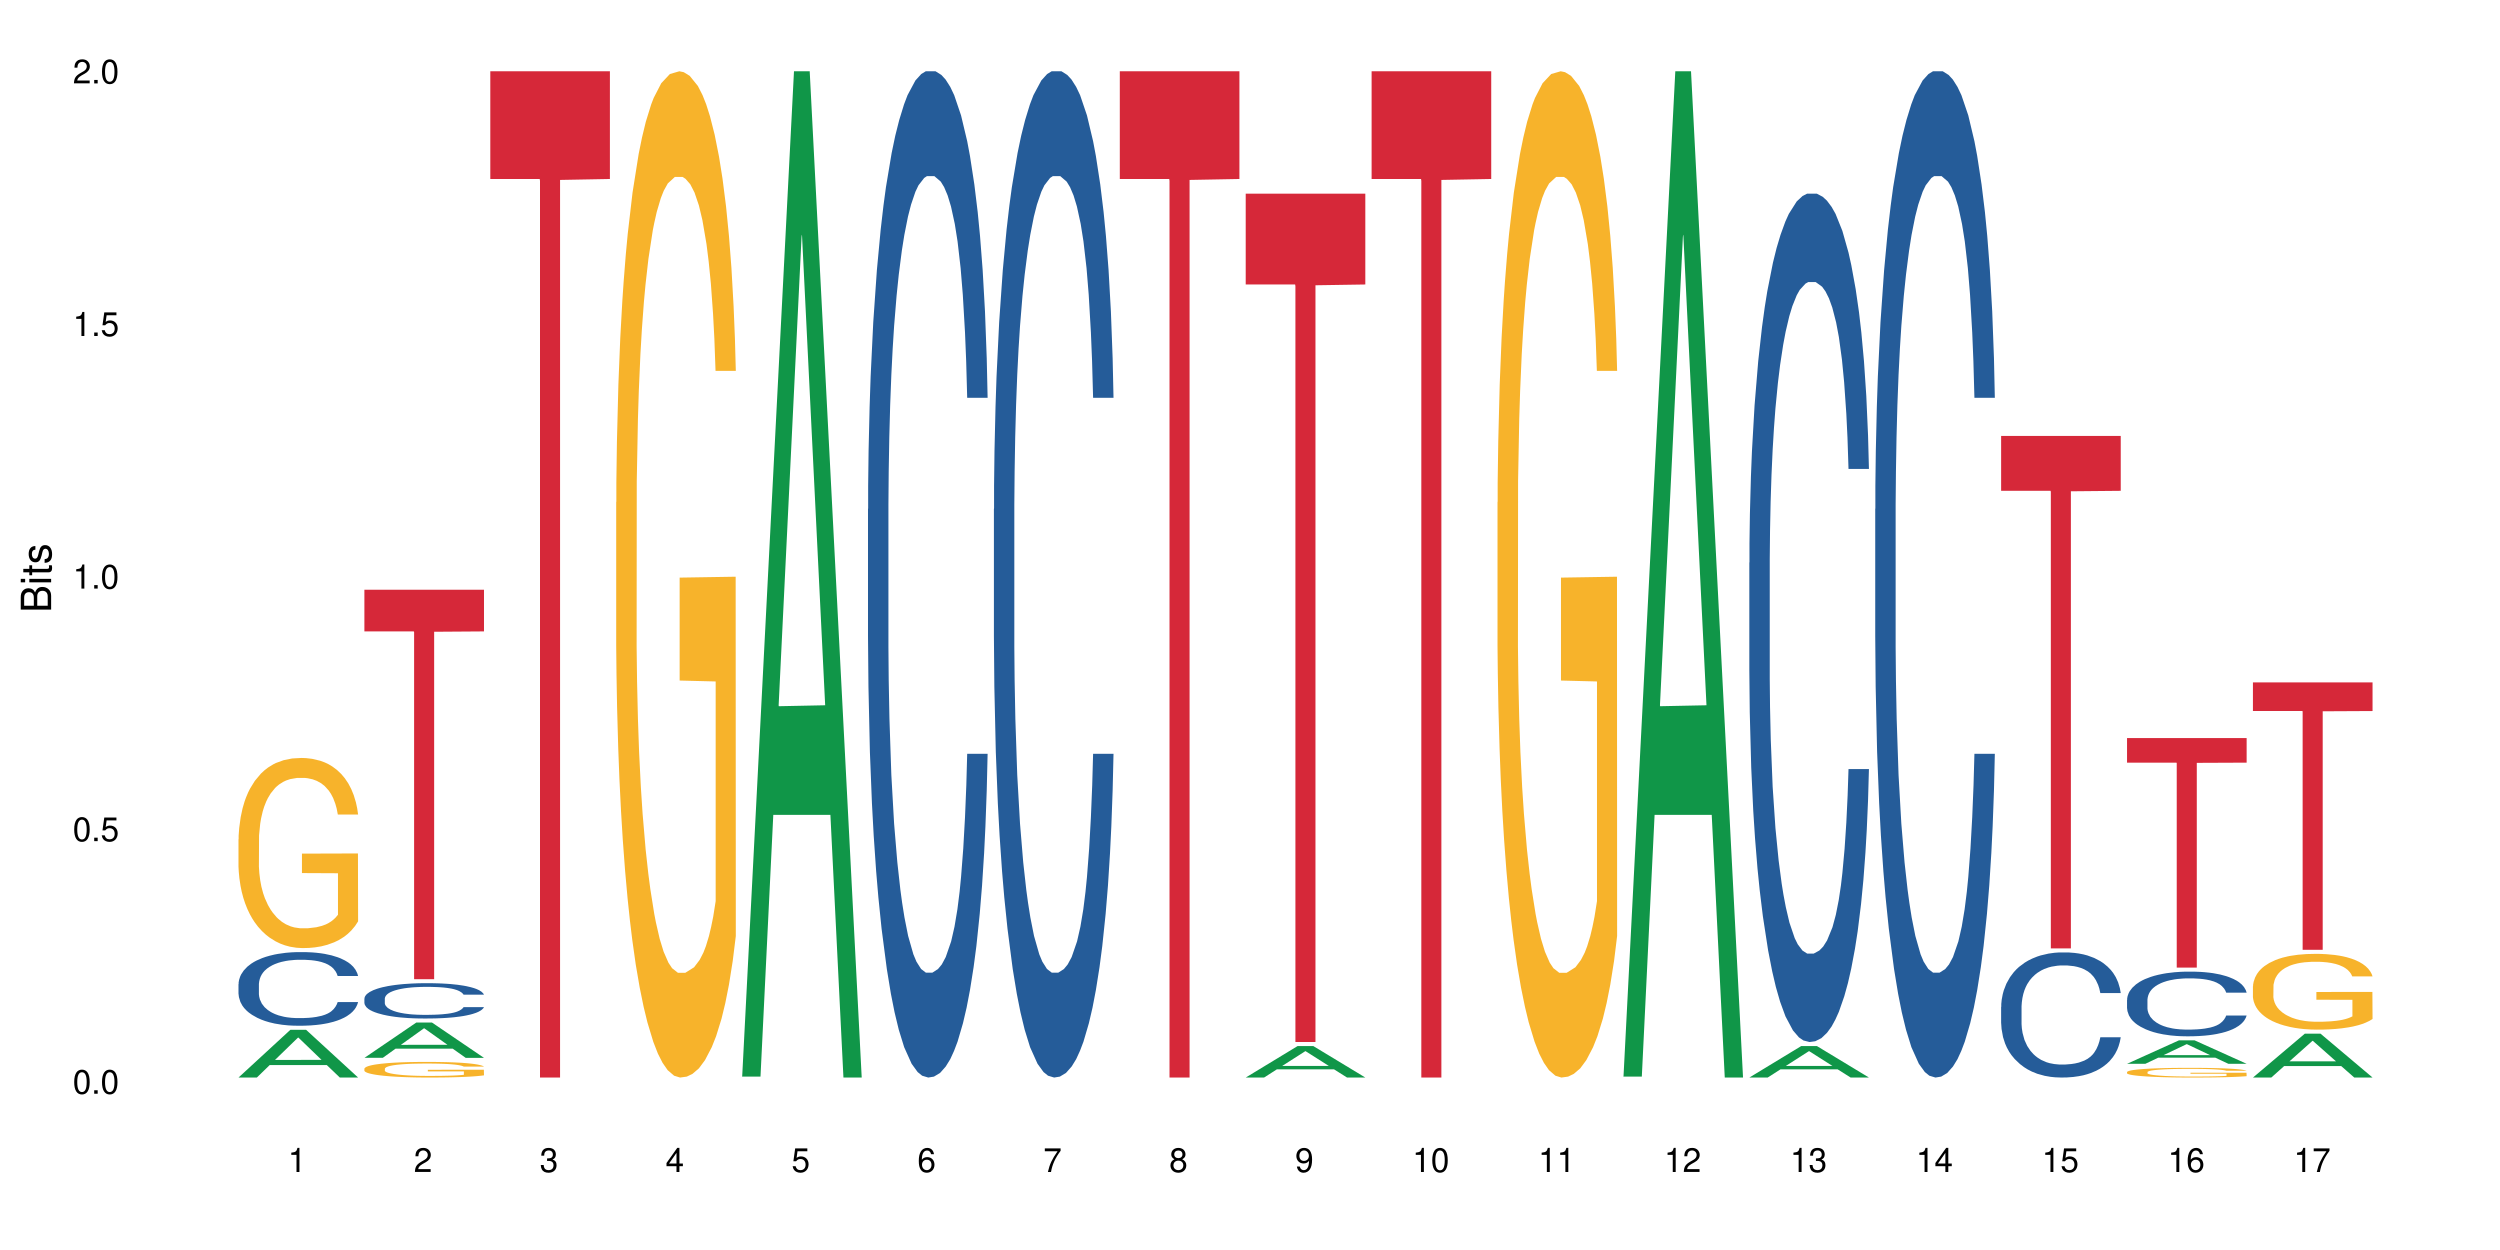
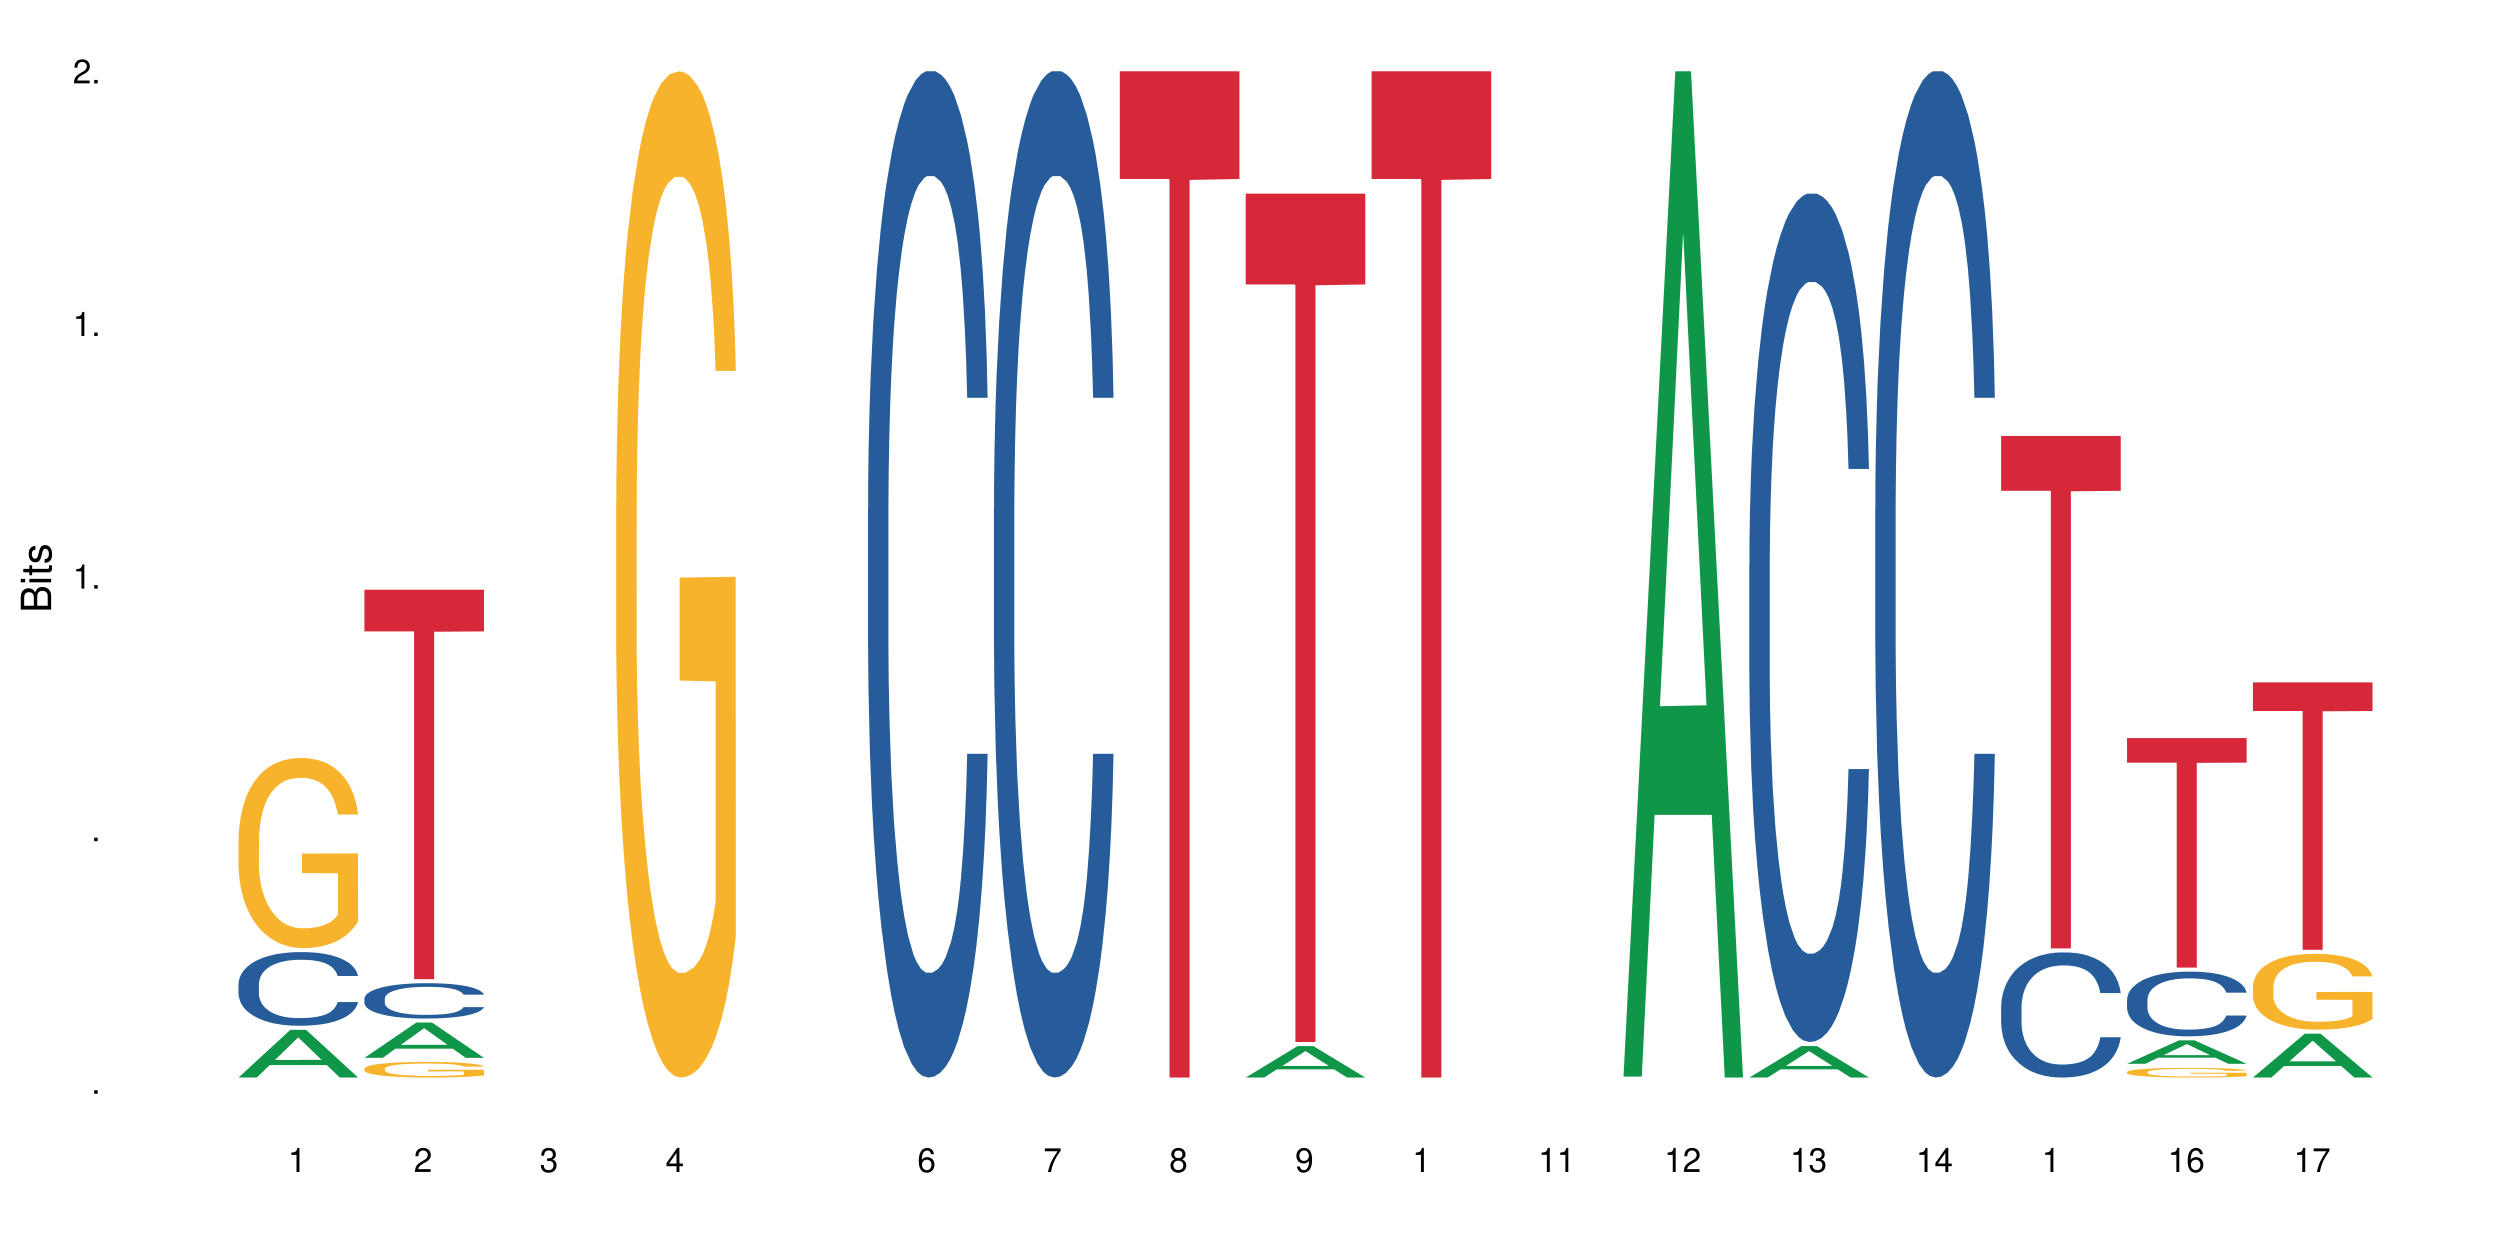
<svg xmlns="http://www.w3.org/2000/svg" xmlns:xlink="http://www.w3.org/1999/xlink" width="720pt" height="360pt" viewBox="0 0 720 360" version="1.1">
  <defs>
    <g>
      <symbol overflow="visible" id="glyph0-0">
        <path style="stroke:none;" d="" />
      </symbol>
      <symbol overflow="visible" id="glyph0-1">
-         <path style="stroke:none;" d="M 2.641 -6.938 C 2 -6.938 1.422 -6.656 1.078 -6.172 C 0.641 -5.562 0.406 -4.641 0.406 -3.359 C 0.406 -1.016 1.188 0.219 2.641 0.219 C 4.078 0.219 4.859 -1.016 4.859 -3.297 C 4.859 -4.641 4.656 -5.547 4.203 -6.172 C 3.844 -6.656 3.281 -6.938 2.641 -6.938 Z M 2.641 -6.188 C 3.547 -6.188 4 -5.25 4 -3.375 C 4 -1.406 3.562 -0.484 2.625 -0.484 C 1.734 -0.484 1.281 -1.438 1.281 -3.344 C 1.281 -5.25 1.734 -6.188 2.641 -6.188 Z M 2.641 -6.188 " />
-       </symbol>
+         </symbol>
      <symbol overflow="visible" id="glyph0-2">
        <path style="stroke:none;" d="M 1.828 -1 L 0.828 -1 L 0.828 0 L 1.828 0 Z M 1.828 -1 " />
      </symbol>
      <symbol overflow="visible" id="glyph0-3">
-         <path style="stroke:none;" d="M 4.562 -6.797 L 1.062 -6.797 L 0.547 -3.094 L 1.328 -3.094 C 1.719 -3.562 2.047 -3.734 2.578 -3.734 C 3.484 -3.734 4.062 -3.109 4.062 -2.094 C 4.062 -1.125 3.484 -0.531 2.578 -0.531 C 1.828 -0.531 1.375 -0.906 1.188 -1.672 L 0.328 -1.672 C 0.453 -1.109 0.547 -0.844 0.75 -0.594 C 1.125 -0.078 1.828 0.219 2.594 0.219 C 3.969 0.219 4.922 -0.781 4.922 -2.219 C 4.922 -3.562 4.031 -4.484 2.719 -4.484 C 2.25 -4.484 1.859 -4.359 1.469 -4.062 L 1.734 -5.969 L 4.562 -5.969 Z M 4.562 -6.797 " />
-       </symbol>
+         </symbol>
      <symbol overflow="visible" id="glyph0-4">
        <path style="stroke:none;" d="M 2.484 -4.938 L 2.484 0 L 3.328 0 L 3.328 -6.938 L 2.766 -6.938 C 2.469 -5.875 2.281 -5.734 0.984 -5.562 L 0.984 -4.938 Z M 2.484 -4.938 " />
      </symbol>
      <symbol overflow="visible" id="glyph0-5">
        <path style="stroke:none;" d="M 4.859 -0.828 L 1.281 -0.828 C 1.359 -1.406 1.672 -1.781 2.5 -2.281 L 3.469 -2.828 C 4.406 -3.344 4.906 -4.062 4.906 -4.906 C 4.906 -5.484 4.672 -6.031 4.266 -6.406 C 3.859 -6.766 3.375 -6.938 2.719 -6.938 C 1.859 -6.938 1.219 -6.625 0.844 -6.031 C 0.609 -5.672 0.5 -5.234 0.484 -4.531 L 1.328 -4.531 C 1.359 -5.016 1.406 -5.281 1.531 -5.516 C 1.75 -5.938 2.188 -6.203 2.703 -6.203 C 3.469 -6.203 4.031 -5.641 4.031 -4.891 C 4.031 -4.344 3.719 -3.859 3.125 -3.516 L 2.234 -3 C 0.812 -2.172 0.406 -1.531 0.328 -0.016 L 4.859 -0.016 Z M 4.859 -0.828 " />
      </symbol>
      <symbol overflow="visible" id="glyph0-6">
        <path style="stroke:none;" d="M 2.125 -3.188 L 2.578 -3.188 C 3.5 -3.188 3.984 -2.766 3.984 -1.922 C 3.984 -1.062 3.469 -0.531 2.594 -0.531 C 1.656 -0.531 1.203 -1 1.156 -2.016 L 0.312 -2.016 C 0.344 -1.453 0.438 -1.094 0.609 -0.781 C 0.953 -0.109 1.625 0.219 2.547 0.219 C 3.953 0.219 4.859 -0.625 4.859 -1.938 C 4.859 -2.828 4.516 -3.297 3.703 -3.594 C 4.344 -3.844 4.656 -4.328 4.656 -5.031 C 4.656 -6.219 3.875 -6.938 2.578 -6.938 C 1.203 -6.938 0.484 -6.172 0.453 -4.703 L 1.297 -4.703 C 1.312 -5.125 1.344 -5.359 1.453 -5.578 C 1.641 -5.969 2.062 -6.203 2.594 -6.203 C 3.344 -6.203 3.797 -5.75 3.797 -5 C 3.797 -4.516 3.609 -4.219 3.25 -4.047 C 3.016 -3.953 2.703 -3.922 2.125 -3.906 Z M 2.125 -3.188 " />
      </symbol>
      <symbol overflow="visible" id="glyph0-7">
        <path style="stroke:none;" d="M 3.141 -1.672 L 3.141 0 L 3.984 0 L 3.984 -1.672 L 4.984 -1.672 L 4.984 -2.438 L 3.984 -2.438 L 3.984 -6.938 L 3.359 -6.938 L 0.266 -2.578 L 0.266 -1.672 Z M 3.141 -2.438 L 1 -2.438 L 3.141 -5.5 Z M 3.141 -2.438 " />
      </symbol>
      <symbol overflow="visible" id="glyph0-8">
        <path style="stroke:none;" d="M 4.781 -5.125 C 4.609 -6.266 3.891 -6.938 2.844 -6.938 C 2.094 -6.938 1.422 -6.578 1.031 -5.953 C 0.594 -5.266 0.406 -4.422 0.406 -3.172 C 0.406 -2 0.578 -1.25 0.984 -0.641 C 1.359 -0.078 1.953 0.219 2.703 0.219 C 3.984 0.219 4.922 -0.75 4.922 -2.094 C 4.922 -3.375 4.062 -4.281 2.844 -4.281 C 2.172 -4.281 1.641 -4.031 1.281 -3.516 C 1.281 -5.234 1.828 -6.188 2.797 -6.188 C 3.391 -6.188 3.797 -5.797 3.938 -5.125 Z M 2.734 -3.531 C 3.547 -3.531 4.062 -2.953 4.062 -2.031 C 4.062 -1.156 3.484 -0.531 2.703 -0.531 C 1.922 -0.531 1.328 -1.188 1.328 -2.078 C 1.328 -2.938 1.906 -3.531 2.734 -3.531 Z M 2.734 -3.531 " />
      </symbol>
      <symbol overflow="visible" id="glyph0-9">
        <path style="stroke:none;" d="M 4.984 -6.797 L 0.438 -6.797 L 0.438 -5.969 L 4.109 -5.969 C 2.5 -3.656 1.828 -2.234 1.328 0 L 2.219 0 C 2.594 -2.172 3.453 -4.047 4.984 -6.094 Z M 4.984 -6.797 " />
      </symbol>
      <symbol overflow="visible" id="glyph0-10">
        <path style="stroke:none;" d="M 3.75 -3.656 C 4.469 -4.094 4.688 -4.438 4.688 -5.078 C 4.688 -6.172 3.844 -6.938 2.641 -6.938 C 1.438 -6.938 0.594 -6.172 0.594 -5.094 C 0.594 -4.438 0.812 -4.094 1.516 -3.656 C 0.734 -3.266 0.359 -2.703 0.359 -1.922 C 0.359 -0.656 1.281 0.219 2.641 0.219 C 3.984 0.219 4.922 -0.656 4.922 -1.922 C 4.922 -2.703 4.531 -3.266 3.75 -3.656 Z M 2.641 -6.188 C 3.359 -6.188 3.812 -5.75 3.812 -5.062 C 3.812 -4.406 3.344 -3.984 2.641 -3.984 C 1.922 -3.984 1.453 -4.406 1.453 -5.078 C 1.453 -5.75 1.922 -6.188 2.641 -6.188 Z M 2.641 -3.266 C 3.484 -3.266 4.062 -2.719 4.062 -1.906 C 4.062 -1.078 3.484 -0.531 2.625 -0.531 C 1.797 -0.531 1.219 -1.094 1.219 -1.906 C 1.219 -2.719 1.781 -3.266 2.641 -3.266 Z M 2.641 -3.266 " />
      </symbol>
      <symbol overflow="visible" id="glyph0-11">
        <path style="stroke:none;" d="M 0.516 -1.578 C 0.672 -0.453 1.406 0.219 2.438 0.219 C 3.188 0.219 3.859 -0.141 4.266 -0.766 C 4.688 -1.453 4.891 -2.297 4.891 -3.547 C 4.891 -4.719 4.703 -5.453 4.312 -6.078 C 3.938 -6.641 3.344 -6.938 2.594 -6.938 C 1.297 -6.938 0.359 -5.969 0.359 -4.625 C 0.359 -3.344 1.234 -2.453 2.453 -2.453 C 3.094 -2.453 3.578 -2.672 4.016 -3.203 C 4 -1.484 3.469 -0.531 2.5 -0.531 C 1.906 -0.531 1.484 -0.906 1.359 -1.578 Z M 2.578 -6.203 C 3.375 -6.203 3.969 -5.531 3.969 -4.641 C 3.969 -3.797 3.391 -3.188 2.547 -3.188 C 1.734 -3.188 1.234 -3.766 1.234 -4.688 C 1.234 -5.562 1.797 -6.203 2.578 -6.203 Z M 2.578 -6.203 " />
      </symbol>
      <symbol overflow="visible" id="glyph1-0">
        <path style="stroke:none;" d="" />
      </symbol>
      <symbol overflow="visible" id="glyph1-1">
        <path style="stroke:none;" d="M 0 -0.953 L 0 -4.891 C 0 -5.719 -0.234 -6.344 -0.734 -6.797 C -1.188 -7.234 -1.812 -7.469 -2.5 -7.469 C -3.547 -7.469 -4.188 -7 -4.625 -5.875 C -4.984 -6.688 -5.625 -7.094 -6.531 -7.094 C -7.172 -7.094 -7.734 -6.859 -8.141 -6.391 C -8.562 -5.922 -8.75 -5.344 -8.75 -4.5 L -8.75 -0.953 Z M -4.984 -2.062 L -7.766 -2.062 L -7.766 -4.219 C -7.766 -4.844 -7.688 -5.203 -7.453 -5.5 C -7.219 -5.812 -6.859 -5.969 -6.375 -5.969 C -5.891 -5.969 -5.531 -5.812 -5.297 -5.5 C -5.062 -5.203 -4.984 -4.844 -4.984 -4.219 Z M -0.984 -2.062 L -4 -2.062 L -4 -4.781 C -4 -5.766 -3.438 -6.359 -2.484 -6.359 C -1.547 -6.359 -0.984 -5.766 -0.984 -4.781 Z M -0.984 -2.062 " />
      </symbol>
      <symbol overflow="visible" id="glyph1-2">
        <path style="stroke:none;" d="M -6.281 -1.797 L -6.281 -0.797 L 0 -0.797 L 0 -1.797 Z M -8.75 -1.797 L -8.75 -0.797 L -7.484 -0.797 L -7.484 -1.797 Z M -8.75 -1.797 " />
      </symbol>
      <symbol overflow="visible" id="glyph1-3">
        <path style="stroke:none;" d="M -6.281 -3.047 L -6.281 -2.016 L -8.016 -2.016 L -8.016 -1.016 L -6.281 -1.016 L -6.281 -0.172 L -5.469 -0.172 L -5.469 -1.016 L -0.719 -1.016 C -0.078 -1.016 0.281 -1.453 0.281 -2.234 C 0.281 -2.5 0.25 -2.719 0.188 -3.047 L -0.641 -3.047 C -0.609 -2.906 -0.594 -2.766 -0.594 -2.562 C -0.594 -2.141 -0.719 -2.016 -1.156 -2.016 L -5.469 -2.016 L -5.469 -3.047 Z M -6.281 -3.047 " />
      </symbol>
      <symbol overflow="visible" id="glyph1-4">
        <path style="stroke:none;" d="M -4.531 -5.25 C -5.766 -5.25 -6.469 -4.422 -6.469 -2.969 C -6.469 -1.516 -5.719 -0.562 -4.547 -0.562 C -3.562 -0.562 -3.094 -1.062 -2.734 -2.562 L -2.516 -3.484 C -2.344 -4.188 -2.094 -4.469 -1.641 -4.469 C -1.047 -4.469 -0.641 -3.875 -0.641 -3 C -0.641 -2.453 -0.797 -2 -1.062 -1.75 C -1.25 -1.594 -1.422 -1.531 -1.875 -1.469 L -1.875 -0.406 C -0.422 -0.453 0.281 -1.266 0.281 -2.922 C 0.281 -4.5 -0.5 -5.516 -1.719 -5.516 C -2.656 -5.516 -3.172 -4.984 -3.469 -3.734 L -3.703 -2.766 C -3.891 -1.953 -4.156 -1.609 -4.594 -1.609 C -5.188 -1.609 -5.547 -2.125 -5.547 -2.938 C -5.547 -3.75 -5.203 -4.172 -4.531 -4.203 Z M -4.531 -5.25 " />
      </symbol>
    </g>
  </defs>
  <g id="surface6">
    <rect x="0" y="0" width="720" height="360" style="fill:rgb(100%,100%,100%);fill-opacity:1;stroke:none;" />
    <path style=" stroke:none;fill-rule:nonzero;fill:rgb(6.275%,58.824%,28.235%);fill-opacity:1;" d="M 68.684 310.32 L 68.723 310.305 L 83.629 296.582 L 88.152 296.582 L 103.133 310.332 L 97.871 310.332 L 94.117 306.742 L 77.664 306.742 L 73.984 310.32 L 68.684 310.32 L 79.246 305.258 L 92.605 305.246 L 85.945 298.828 L 85.871 298.816 L 85.797 298.855 L 79.211 305.246 L 79.246 305.258 Z M 68.684 310.32 " />
    <path style=" stroke:none;fill-rule:nonzero;fill:rgb(14.51%,36.078%,60%);fill-opacity:1;" d="M 68.684 283.441 L 68.727 283.422 L 68.727 282.957 L 68.855 282.219 L 69.148 281.289 L 69.441 280.648 L 70.199 279.504 L 71.246 278.398 L 72.34 277.547 L 73.137 277.043 L 73.852 276.656 L 75.492 275.938 L 76.543 275.57 L 77.676 275.242 L 79.062 274.91 L 80.07 274.719 L 82.34 274.406 L 84.02 274.27 L 85.32 274.215 L 88.137 274.215 L 89.816 274.289 L 91.035 274.387 L 92.379 274.543 L 93.512 274.719 L 95.488 275.145 L 97.25 275.688 L 98.051 275.996 L 99.309 276.598 L 100.277 277.18 L 100.949 277.684 L 101.703 278.398 L 102.375 279.273 L 102.879 280.262 L 103.133 281.094 L 97.25 281.094 L 96.957 280.32 L 96.621 279.719 L 95.992 278.922 L 95.359 278.363 L 94.48 277.801 L 93.68 277.43 L 92.59 277.062 L 91.621 276.828 L 90.613 276.656 L 89.648 276.539 L 87.801 276.422 L 85.656 276.422 L 84.859 276.461 L 83.219 276.617 L 82.34 276.754 L 81.078 277.023 L 80.195 277.277 L 79.145 277.664 L 78.43 277.992 L 77.551 278.496 L 76.918 278.941 L 76.203 279.582 L 75.785 280.066 L 75.406 280.609 L 75.07 281.25 L 74.82 281.93 L 74.652 282.645 L 74.566 283.344 L 74.566 286.348 L 74.652 287.047 L 74.859 287.859 L 75.406 289.043 L 76.203 290.07 L 77.129 290.883 L 78.012 291.465 L 78.516 291.734 L 79.188 292.047 L 80.238 292.434 L 81.75 292.82 L 82.633 292.977 L 83.977 293.133 L 85.363 293.211 L 87.211 293.211 L 88.848 293.133 L 89.941 293.035 L 91.074 292.879 L 92.629 292.551 L 93.598 292.238 L 94.438 291.871 L 95.066 291.504 L 95.488 291.195 L 96.117 290.594 L 96.621 289.934 L 97 289.254 L 97.25 288.598 L 103.133 288.598 L 102.879 289.371 L 102.504 290.129 L 102.125 290.691 L 101.535 291.367 L 100.863 291.969 L 99.898 292.648 L 99.102 293.094 L 98.051 293.578 L 97.082 293.945 L 96.031 294.277 L 94.48 294.664 L 93.469 294.855 L 92.379 295.031 L 91.074 295.188 L 89.438 295.324 L 87.672 295.398 L 86.035 295.418 L 84.27 295.379 L 82.969 295.305 L 81.246 295.129 L 79.105 294.781 L 77.551 294.41 L 76.332 294.043 L 75.281 293.656 L 74.105 293.133 L 72.594 292.277 L 71.668 291.621 L 71.039 291.078 L 70.324 290.32 L 69.82 289.645 L 69.23 288.559 L 68.812 287.18 L 68.684 286.113 Z M 68.684 283.441 " />
    <path style=" stroke:none;fill-rule:nonzero;fill:rgb(96.863%,70.196%,16.863%);fill-opacity:1;" d="M 68.684 241.742 L 68.727 241.691 L 68.727 240.691 L 68.895 238.441 L 69.316 235.344 L 69.863 232.793 L 70.449 230.789 L 70.828 229.742 L 71.457 228.242 L 72.004 227.141 L 73.391 224.891 L 75.156 222.789 L 76.121 221.891 L 77.215 221.039 L 78.766 220.09 L 79.48 219.738 L 81.668 218.938 L 84.145 218.438 L 86.875 218.289 L 88.137 218.34 L 89.859 218.539 L 92.211 219.09 L 93.555 219.59 L 94.605 220.09 L 95.695 220.738 L 97.043 221.738 L 98.301 222.938 L 99.309 224.141 L 100.316 225.641 L 101.156 227.242 L 101.871 228.992 L 102.504 231.09 L 102.879 232.84 L 103.133 234.59 L 97.293 234.59 L 96.957 232.84 L 96.578 231.492 L 95.949 229.84 L 95.32 228.641 L 94.688 227.691 L 93.512 226.391 L 92.504 225.59 L 91.242 224.891 L 90.027 224.441 L 88.641 224.141 L 87.801 224.039 L 85.574 224.039 L 83.555 224.391 L 82.379 224.789 L 81.539 225.191 L 80.363 225.941 L 79.648 226.539 L 79.23 226.941 L 77.969 228.492 L 77.129 229.891 L 76.668 230.84 L 76.078 232.34 L 75.66 233.691 L 75.195 235.691 L 74.945 237.191 L 74.609 240.594 L 74.566 249.594 L 74.691 251.496 L 74.945 253.547 L 75.281 255.348 L 75.785 257.246 L 76.289 258.695 L 77.172 260.648 L 77.926 261.945 L 78.516 262.797 L 79.648 264.148 L 80.113 264.598 L 81.203 265.496 L 82.34 266.199 L 83.723 266.797 L 84.773 267.098 L 86.457 267.348 L 88.598 267.348 L 91.117 267.047 L 92.715 266.648 L 93.805 266.246 L 94.52 265.898 L 95.402 265.348 L 96.031 264.848 L 96.621 264.297 L 97.336 263.449 L 97.336 251.496 L 86.961 251.445 L 86.961 245.844 L 103.09 245.793 L 103.133 265.348 L 102.25 266.699 L 101.156 268 L 100.109 269 L 99.016 269.848 L 97.461 270.801 L 96.199 271.398 L 94.27 272.098 L 92.504 272.551 L 90.656 272.848 L 89.02 273 L 87.086 273.051 L 85.363 272.949 L 83.516 272.648 L 82.043 272.25 L 80.699 271.75 L 79.355 271.098 L 77.676 270.047 L 76.582 269.199 L 75.449 268.148 L 74.316 266.898 L 73.305 265.547 L 72.633 264.496 L 71.961 263.297 L 71.246 261.797 L 70.574 260.098 L 70.07 258.547 L 69.609 256.797 L 69.273 255.145 L 68.938 252.895 L 68.77 251.094 L 68.684 249.543 Z M 68.684 241.742 " />
    <path style=" stroke:none;fill-rule:nonzero;fill:rgb(6.275%,58.824%,28.235%);fill-opacity:1;" d="M 104.945 304.656 L 104.98 304.648 L 119.887 294.496 L 124.414 294.496 L 139.391 304.668 L 134.129 304.668 L 130.375 302.012 L 113.926 302.012 L 110.246 304.656 L 104.945 304.656 L 115.508 300.914 L 128.867 300.902 L 122.207 296.16 L 122.133 296.148 L 122.059 296.18 L 115.473 300.902 L 115.508 300.914 Z M 104.945 304.656 " />
    <path style=" stroke:none;fill-rule:nonzero;fill:rgb(14.51%,36.078%,60%);fill-opacity:1;" d="M 104.945 287.59 L 104.988 287.578 L 104.988 287.355 L 105.113 287.004 L 105.406 286.559 L 105.703 286.25 L 106.457 285.703 L 107.508 285.172 L 108.602 284.766 L 109.398 284.523 L 110.113 284.336 L 111.75 283.992 L 112.801 283.816 L 113.934 283.656 L 115.32 283.5 L 116.328 283.406 L 118.598 283.258 L 120.277 283.191 L 121.582 283.164 L 124.395 283.164 L 126.074 283.203 L 127.293 283.25 L 128.637 283.324 L 129.773 283.406 L 131.746 283.609 L 133.512 283.871 L 134.309 284.02 L 135.57 284.309 L 136.535 284.586 L 137.207 284.828 L 137.965 285.172 L 138.637 285.59 L 139.141 286.066 L 139.391 286.465 L 133.512 286.465 L 133.219 286.094 L 132.883 285.805 L 132.25 285.422 L 131.621 285.152 L 130.738 284.883 L 129.941 284.707 L 128.848 284.531 L 127.883 284.418 L 126.875 284.336 L 125.906 284.281 L 124.059 284.223 L 121.918 284.223 L 121.117 284.242 L 119.48 284.316 L 118.598 284.383 L 117.34 284.512 L 116.457 284.633 L 115.406 284.82 L 114.691 284.977 L 113.809 285.219 L 113.18 285.434 L 112.465 285.738 L 112.043 285.973 L 111.668 286.23 L 111.332 286.539 L 111.078 286.863 L 110.91 287.207 L 110.828 287.543 L 110.828 288.984 L 110.91 289.316 L 111.121 289.707 L 111.668 290.277 L 112.465 290.77 L 113.391 291.16 L 114.27 291.438 L 114.777 291.566 L 115.449 291.715 L 116.496 291.902 L 118.012 292.09 L 118.891 292.164 L 120.238 292.238 L 121.621 292.273 L 123.473 292.273 L 125.109 292.238 L 126.203 292.191 L 127.336 292.117 L 128.891 291.957 L 129.855 291.809 L 130.695 291.633 L 131.328 291.457 L 131.746 291.309 L 132.379 291.02 L 132.883 290.703 L 133.258 290.379 L 133.512 290.062 L 139.391 290.062 L 139.141 290.434 L 138.762 290.797 L 138.383 291.066 L 137.797 291.391 L 137.125 291.68 L 136.156 292.004 L 135.359 292.219 L 134.309 292.449 L 133.344 292.629 L 132.293 292.785 L 130.738 292.973 L 129.73 293.062 L 128.637 293.148 L 127.336 293.223 L 125.699 293.289 L 123.934 293.324 L 122.297 293.332 L 120.531 293.316 L 119.227 293.277 L 117.508 293.195 L 115.363 293.027 L 113.809 292.852 L 112.59 292.672 L 111.539 292.488 L 110.363 292.238 L 108.852 291.828 L 107.93 291.512 L 107.297 291.25 L 106.582 290.891 L 106.078 290.562 L 105.492 290.043 L 105.07 289.383 L 104.945 288.871 Z M 104.945 287.59 " />
    <path style=" stroke:none;fill-rule:nonzero;fill:rgb(96.863%,70.196%,16.863%);fill-opacity:1;" d="M 104.945 307.758 L 104.988 307.754 L 104.988 307.672 L 105.156 307.488 L 105.574 307.23 L 106.121 307.023 L 106.711 306.859 L 107.09 306.773 L 107.719 306.648 L 108.266 306.559 L 109.652 306.371 L 111.414 306.199 L 112.383 306.125 L 113.473 306.055 L 115.027 305.977 L 115.742 305.949 L 117.926 305.883 L 120.406 305.844 L 123.137 305.828 L 124.395 305.836 L 126.117 305.852 L 128.469 305.895 L 129.816 305.938 L 130.863 305.977 L 131.957 306.031 L 133.301 306.113 L 134.562 306.211 L 135.57 306.312 L 136.578 306.434 L 137.418 306.566 L 138.133 306.711 L 138.762 306.883 L 139.141 307.027 L 139.391 307.172 L 133.555 307.172 L 133.219 307.027 L 132.84 306.914 L 132.211 306.781 L 131.578 306.68 L 130.949 306.602 L 129.773 306.496 L 128.766 306.43 L 127.504 306.371 L 126.285 306.336 L 124.898 306.312 L 124.059 306.305 L 121.832 306.305 L 119.816 306.332 L 118.641 306.363 L 117.801 306.398 L 116.625 306.461 L 115.91 306.508 L 115.488 306.543 L 114.23 306.668 L 113.391 306.785 L 112.926 306.863 L 112.34 306.984 L 111.918 307.098 L 111.457 307.262 L 111.203 307.383 L 110.867 307.664 L 110.828 308.402 L 110.953 308.559 L 111.203 308.73 L 111.539 308.875 L 112.043 309.031 L 112.551 309.152 L 113.43 309.312 L 114.188 309.418 L 114.777 309.488 L 115.91 309.602 L 116.371 309.637 L 117.465 309.711 L 118.598 309.77 L 119.984 309.82 L 121.035 309.844 L 122.715 309.863 L 124.859 309.863 L 127.379 309.84 L 128.973 309.805 L 130.066 309.773 L 130.781 309.746 L 131.664 309.699 L 132.293 309.656 L 132.883 309.613 L 133.594 309.543 L 133.594 308.559 L 123.219 308.555 L 123.219 308.094 L 139.352 308.09 L 139.391 309.699 L 138.512 309.809 L 137.418 309.918 L 136.367 310 L 135.277 310.07 L 133.723 310.148 L 132.461 310.195 L 130.527 310.254 L 128.766 310.293 L 126.914 310.316 L 125.277 310.328 L 123.344 310.332 L 121.621 310.324 L 119.773 310.301 L 118.305 310.266 L 116.961 310.227 L 115.617 310.172 L 113.934 310.086 L 112.844 310.016 L 111.707 309.93 L 110.574 309.828 L 109.566 309.715 L 108.895 309.629 L 108.223 309.531 L 107.508 309.406 L 106.836 309.266 L 106.332 309.141 L 105.871 308.996 L 105.535 308.859 L 105.199 308.676 L 105.031 308.527 L 104.945 308.398 Z M 104.945 307.758 " />
    <path style=" stroke:none;fill-rule:nonzero;fill:rgb(83.922%,15.686%,22.353%);fill-opacity:1;" d="M 104.945 169.84 L 139.391 169.84 L 139.391 181.844 L 125.035 181.949 L 125.035 282 L 119.262 282 L 119.262 182.055 L 119.176 181.844 L 104.945 181.844 Z M 104.945 169.84 " />
-     <path style=" stroke:none;fill-rule:nonzero;fill:rgb(83.922%,15.686%,22.353%);fill-opacity:1;" d="M 141.207 20.527 L 175.652 20.527 L 175.652 51.547 L 161.297 51.82 L 161.297 310.332 L 155.52 310.332 L 155.52 52.094 L 155.438 51.547 L 141.207 51.547 Z M 141.207 20.527 " />
    <path style=" stroke:none;fill-rule:nonzero;fill:rgb(96.863%,70.196%,16.863%);fill-opacity:1;" d="M 177.465 144.652 L 177.508 144.387 L 177.508 139.094 L 177.676 127.184 L 178.094 110.777 L 178.641 97.277 L 179.23 86.691 L 179.609 81.133 L 180.238 73.195 L 180.785 67.371 L 182.172 55.461 L 183.934 44.348 L 184.902 39.582 L 185.992 35.082 L 187.547 30.055 L 188.262 28.203 L 190.445 23.965 L 192.926 21.32 L 195.656 20.527 L 196.914 20.789 L 198.637 21.848 L 200.988 24.762 L 202.336 27.406 L 203.383 30.055 L 204.477 33.496 L 205.82 38.789 L 207.082 45.141 L 208.09 51.492 L 209.098 59.43 L 209.938 67.902 L 210.652 77.164 L 211.281 88.281 L 211.66 97.543 L 211.914 106.805 L 206.074 106.805 L 205.738 97.543 L 205.359 90.398 L 204.73 81.664 L 204.098 75.312 L 203.469 70.281 L 202.293 63.402 L 201.285 59.168 L 200.023 55.461 L 198.805 53.078 L 197.418 51.492 L 196.578 50.961 L 194.352 50.961 L 192.336 52.816 L 191.16 54.934 L 190.32 57.051 L 189.145 61.02 L 188.43 64.195 L 188.008 66.312 L 186.75 74.516 L 185.91 81.93 L 185.445 86.957 L 184.859 94.898 L 184.438 102.043 L 183.977 112.629 L 183.727 120.57 L 183.387 138.566 L 183.348 186.207 L 183.473 196.262 L 183.727 207.113 L 184.062 216.641 L 184.566 226.699 L 185.07 234.375 L 185.949 244.695 L 186.707 251.578 L 187.297 256.078 L 188.43 263.223 L 188.891 265.605 L 189.984 270.367 L 191.117 274.074 L 192.504 277.25 L 193.555 278.836 L 195.234 280.16 L 197.379 280.16 L 199.898 278.574 L 201.496 276.457 L 202.586 274.34 L 203.301 272.484 L 204.184 269.574 L 204.812 266.926 L 205.402 264.016 L 206.113 259.516 L 206.113 196.262 L 195.738 195.996 L 195.738 166.355 L 211.871 166.09 L 211.914 269.574 L 211.031 276.719 L 209.938 283.602 L 208.887 288.895 L 207.797 293.395 L 206.242 298.422 L 204.98 301.598 L 203.047 305.305 L 201.285 307.688 L 199.438 309.273 L 197.797 310.066 L 195.863 310.332 L 194.145 309.805 L 192.293 308.215 L 190.824 306.098 L 189.48 303.453 L 188.137 300.012 L 186.457 294.453 L 185.363 289.953 L 184.23 284.395 L 183.094 277.777 L 182.086 270.633 L 181.414 265.074 L 180.742 258.723 L 180.027 250.781 L 179.355 241.785 L 178.852 233.578 L 178.391 224.316 L 178.055 215.582 L 177.719 203.672 L 177.551 194.145 L 177.465 185.941 Z M 177.465 144.652 " />
-     <path style=" stroke:none;fill-rule:nonzero;fill:rgb(6.275%,58.824%,28.235%);fill-opacity:1;" d="M 213.727 310.059 L 213.762 309.789 L 228.668 20.527 L 233.195 20.527 L 248.172 310.332 L 242.91 310.332 L 239.156 234.684 L 222.707 234.684 L 219.023 310.059 L 213.727 310.059 L 224.289 203.391 L 237.648 203.117 L 230.984 67.875 L 230.91 67.602 L 230.84 68.418 L 224.25 203.117 L 224.289 203.391 Z M 213.727 310.059 " />
    <path style=" stroke:none;fill-rule:nonzero;fill:rgb(14.51%,36.078%,60%);fill-opacity:1;" d="M 249.984 146.621 L 250.027 146.355 L 250.027 140 L 250.152 129.934 L 250.449 117.215 L 250.742 108.477 L 251.496 92.844 L 252.547 77.746 L 253.641 66.09 L 254.438 59.203 L 255.152 53.902 L 256.789 44.102 L 257.84 39.07 L 258.977 34.566 L 260.363 30.062 L 261.371 27.414 L 263.637 23.176 L 265.32 21.32 L 266.621 20.527 L 269.434 20.527 L 271.117 21.586 L 272.332 22.91 L 273.68 25.031 L 274.812 27.414 L 276.785 33.242 L 278.551 40.66 L 279.348 44.898 L 280.609 53.109 L 281.574 61.055 L 282.246 67.945 L 283.004 77.746 L 283.676 89.668 L 284.18 103.176 L 284.434 114.566 L 278.551 114.566 L 278.258 103.973 L 277.922 95.758 L 277.289 84.898 L 276.66 77.215 L 275.777 69.535 L 274.98 64.5 L 273.887 59.469 L 272.922 56.289 L 271.914 53.902 L 270.949 52.316 L 269.098 50.727 L 266.957 50.727 L 266.16 51.254 L 264.52 53.375 L 263.637 55.23 L 262.379 58.938 L 261.496 62.383 L 260.445 67.68 L 259.73 72.184 L 258.848 79.07 L 258.219 85.164 L 257.504 93.906 L 257.086 100.527 L 256.707 107.945 L 256.371 116.688 L 256.117 125.957 L 255.949 135.762 L 255.867 145.297 L 255.867 186.355 L 255.949 195.895 L 256.16 207.02 L 256.707 223.18 L 257.504 237.219 L 258.43 248.344 L 259.312 256.293 L 259.816 260 L 260.488 264.238 L 261.539 269.535 L 263.051 274.836 L 263.934 276.953 L 265.277 279.074 L 266.664 280.133 L 268.512 280.133 L 270.148 279.074 L 271.242 277.75 L 272.375 275.629 L 273.93 271.125 L 274.895 266.887 L 275.738 261.855 L 276.367 256.82 L 276.785 252.582 L 277.418 244.371 L 277.922 235.363 L 278.301 226.094 L 278.551 217.086 L 284.434 217.086 L 284.18 227.684 L 283.801 238.012 L 283.426 245.695 L 282.836 254.969 L 282.164 263.18 L 281.199 272.449 L 280.398 278.543 L 279.348 285.168 L 278.383 290.199 L 277.332 294.703 L 275.777 300 L 274.77 302.648 L 273.68 305.035 L 272.375 307.152 L 270.738 309.008 L 268.973 310.066 L 267.336 310.332 L 265.57 309.801 L 264.27 308.742 L 262.547 306.359 L 260.402 301.59 L 258.848 296.559 L 257.633 291.523 L 256.582 286.227 L 255.406 279.074 L 253.891 267.418 L 252.969 258.41 L 252.336 250.992 L 251.625 240.664 L 251.121 231.391 L 250.531 216.555 L 250.113 197.746 L 249.984 183.18 Z M 249.984 146.621 " />
    <path style=" stroke:none;fill-rule:nonzero;fill:rgb(14.51%,36.078%,60%);fill-opacity:1;" d="M 286.246 146.621 L 286.289 146.355 L 286.289 140 L 286.414 129.934 L 286.707 117.215 L 287 108.477 L 287.758 92.844 L 288.809 77.746 L 289.898 66.09 L 290.699 59.203 L 291.414 53.902 L 293.051 44.102 L 294.102 39.07 L 295.234 34.566 L 296.621 30.062 L 297.629 27.414 L 299.898 23.176 L 301.578 21.32 L 302.879 20.527 L 305.695 20.527 L 307.375 21.586 L 308.594 22.91 L 309.938 25.031 L 311.074 27.414 L 313.047 33.242 L 314.812 40.66 L 315.609 44.898 L 316.871 53.109 L 317.836 61.055 L 318.508 67.945 L 319.266 77.746 L 319.938 89.668 L 320.441 103.176 L 320.691 114.566 L 314.812 114.566 L 314.516 103.973 L 314.18 95.758 L 313.551 84.898 L 312.922 77.215 L 312.039 69.535 L 311.242 64.5 L 310.148 59.469 L 309.184 56.289 L 308.172 53.902 L 307.207 52.316 L 305.359 50.727 L 303.215 50.727 L 302.418 51.254 L 300.781 53.375 L 299.898 55.23 L 298.637 58.938 L 297.754 62.383 L 296.707 67.68 L 295.992 72.184 L 295.109 79.07 L 294.48 85.164 L 293.766 93.906 L 293.344 100.527 L 292.965 107.945 L 292.629 116.688 L 292.379 125.957 L 292.211 135.762 L 292.125 145.297 L 292.125 186.355 L 292.211 195.895 L 292.422 207.02 L 292.965 223.18 L 293.766 237.219 L 294.688 248.344 L 295.57 256.293 L 296.074 260 L 296.746 264.238 L 297.797 269.535 L 299.309 274.836 L 300.191 276.953 L 301.535 279.074 L 302.922 280.133 L 304.77 280.133 L 306.41 279.074 L 307.5 277.75 L 308.637 275.629 L 310.191 271.125 L 311.156 266.887 L 311.996 261.855 L 312.625 256.82 L 313.047 252.582 L 313.676 244.371 L 314.18 235.363 L 314.559 226.094 L 314.812 217.086 L 320.691 217.086 L 320.441 227.684 L 320.062 238.012 L 319.684 245.695 L 319.098 254.969 L 318.426 263.18 L 317.457 272.449 L 316.66 278.543 L 315.609 285.168 L 314.645 290.199 L 313.594 294.703 L 312.039 300 L 311.031 302.648 L 309.938 305.035 L 308.637 307.152 L 306.996 309.008 L 305.234 310.066 L 303.594 310.332 L 301.832 309.801 L 300.527 308.742 L 298.805 306.359 L 296.664 301.59 L 295.109 296.559 L 293.891 291.523 L 292.84 286.227 L 291.664 279.074 L 290.152 267.418 L 289.227 258.41 L 288.598 250.992 L 287.883 240.664 L 287.379 231.391 L 286.793 216.555 L 286.371 197.746 L 286.246 183.18 Z M 286.246 146.621 " />
    <path style=" stroke:none;fill-rule:nonzero;fill:rgb(83.922%,15.686%,22.353%);fill-opacity:1;" d="M 322.504 20.527 L 356.953 20.527 L 356.953 51.547 L 342.598 51.82 L 342.598 310.332 L 336.82 310.332 L 336.82 52.094 L 336.734 51.547 L 322.504 51.547 Z M 322.504 20.527 " />
    <path style=" stroke:none;fill-rule:nonzero;fill:rgb(6.275%,58.824%,28.235%);fill-opacity:1;" d="M 358.766 310.324 L 358.801 310.316 L 373.707 301.266 L 378.234 301.266 L 393.211 310.332 L 387.949 310.332 L 384.195 307.965 L 367.746 307.965 L 364.066 310.324 L 358.766 310.324 L 369.328 306.988 L 382.688 306.98 L 376.027 302.75 L 375.953 302.738 L 375.879 302.766 L 369.289 306.98 L 369.328 306.988 Z M 358.766 310.324 " />
    <path style=" stroke:none;fill-rule:nonzero;fill:rgb(83.922%,15.686%,22.353%);fill-opacity:1;" d="M 358.766 55.777 L 393.211 55.777 L 393.211 81.93 L 378.855 82.16 L 378.855 300.105 L 373.078 300.105 L 373.078 82.387 L 372.996 81.93 L 358.766 81.93 Z M 358.766 55.777 " />
    <path style=" stroke:none;fill-rule:nonzero;fill:rgb(83.922%,15.686%,22.353%);fill-opacity:1;" d="M 395.023 20.527 L 429.473 20.527 L 429.473 51.547 L 415.117 51.82 L 415.117 310.332 L 409.34 310.332 L 409.34 52.094 L 409.258 51.547 L 395.023 51.547 Z M 395.023 20.527 " />
-     <path style=" stroke:none;fill-rule:nonzero;fill:rgb(96.863%,70.196%,16.863%);fill-opacity:1;" d="M 431.285 144.652 L 431.328 144.387 L 431.328 139.094 L 431.496 127.184 L 431.914 110.777 L 432.461 97.277 L 433.051 86.691 L 433.426 81.133 L 434.059 73.195 L 434.605 67.371 L 435.988 55.461 L 437.754 44.348 L 438.723 39.582 L 439.812 35.082 L 441.367 30.055 L 442.082 28.203 L 444.266 23.965 L 446.746 21.32 L 449.477 20.527 L 450.734 20.789 L 452.457 21.848 L 454.809 24.762 L 456.152 27.406 L 457.203 30.055 L 458.297 33.496 L 459.641 38.789 L 460.902 45.141 L 461.91 51.492 L 462.918 59.43 L 463.758 67.902 L 464.473 77.164 L 465.102 88.281 L 465.48 97.543 L 465.73 106.805 L 459.895 106.805 L 459.559 97.543 L 459.18 90.398 L 458.547 81.664 L 457.918 75.312 L 457.289 70.281 L 456.113 63.402 L 455.105 59.168 L 453.844 55.461 L 452.625 53.078 L 451.238 51.492 L 450.398 50.961 L 448.172 50.961 L 446.156 52.816 L 444.98 54.934 L 444.141 57.051 L 442.965 61.02 L 442.25 64.195 L 441.828 66.312 L 440.57 74.516 L 439.73 81.93 L 439.266 86.957 L 438.68 94.898 L 438.258 102.043 L 437.797 112.629 L 437.543 120.57 L 437.207 138.566 L 437.168 186.207 L 437.293 196.262 L 437.543 207.113 L 437.879 216.641 L 438.383 226.699 L 438.891 234.375 L 439.77 244.695 L 440.527 251.578 L 441.117 256.078 L 442.25 263.223 L 442.711 265.605 L 443.805 270.367 L 444.938 274.074 L 446.324 277.25 L 447.375 278.836 L 449.055 280.16 L 451.199 280.16 L 453.719 278.574 L 455.312 276.457 L 456.406 274.34 L 457.121 272.484 L 458.004 269.574 L 458.633 266.926 L 459.223 264.016 L 459.934 259.516 L 459.934 196.262 L 449.559 195.996 L 449.559 166.355 L 465.691 166.09 L 465.73 269.574 L 464.852 276.719 L 463.758 283.602 L 462.707 288.895 L 461.617 293.395 L 460.062 298.422 L 458.801 301.598 L 456.867 305.305 L 455.105 307.688 L 453.254 309.273 L 451.617 310.066 L 449.684 310.332 L 447.961 309.805 L 446.113 308.215 L 444.645 306.098 L 443.301 303.453 L 441.957 300.012 L 440.273 294.453 L 439.184 289.953 L 438.047 284.395 L 436.914 277.777 L 435.906 270.633 L 435.234 265.074 L 434.562 258.723 L 433.848 250.781 L 433.176 241.785 L 432.672 233.578 L 432.211 224.316 L 431.875 215.582 L 431.539 203.672 L 431.371 194.145 L 431.285 185.941 Z M 431.285 144.652 " />
    <path style=" stroke:none;fill-rule:nonzero;fill:rgb(6.275%,58.824%,28.235%);fill-opacity:1;" d="M 467.547 310.059 L 467.582 309.789 L 482.488 20.527 L 487.012 20.527 L 501.992 310.332 L 496.73 310.332 L 492.977 234.684 L 476.523 234.684 L 472.844 310.059 L 467.547 310.059 L 478.109 203.391 L 491.465 203.117 L 484.805 67.875 L 484.73 67.602 L 484.66 68.418 L 478.07 203.117 L 478.109 203.391 Z M 467.547 310.059 " />
    <path style=" stroke:none;fill-rule:nonzero;fill:rgb(6.275%,58.824%,28.235%);fill-opacity:1;" d="M 503.805 310.324 L 503.844 310.316 L 518.746 301.266 L 523.273 301.266 L 538.254 310.332 L 532.988 310.332 L 529.234 307.965 L 512.785 307.965 L 509.105 310.324 L 503.805 310.324 L 514.367 306.988 L 527.727 306.98 L 521.066 302.75 L 520.992 302.738 L 520.918 302.766 L 514.332 306.98 L 514.367 306.988 Z M 503.805 310.324 " />
    <path style=" stroke:none;fill-rule:nonzero;fill:rgb(14.51%,36.078%,60%);fill-opacity:1;" d="M 503.805 162.082 L 503.848 161.859 L 503.848 156.5 L 503.973 148.012 L 504.266 137.293 L 504.562 129.922 L 505.316 116.746 L 506.367 104.016 L 507.461 94.191 L 508.258 88.383 L 508.973 83.918 L 510.609 75.652 L 511.66 71.41 L 512.797 67.613 L 514.18 63.816 L 515.191 61.582 L 517.457 58.008 L 519.137 56.445 L 520.441 55.777 L 523.254 55.777 L 524.934 56.668 L 526.152 57.785 L 527.496 59.574 L 528.633 61.582 L 530.605 66.496 L 532.371 72.75 L 533.168 76.324 L 534.43 83.246 L 535.395 89.945 L 536.066 95.754 L 536.824 104.016 L 537.496 114.066 L 538 125.457 L 538.254 135.059 L 532.371 135.059 L 532.078 126.125 L 531.742 119.203 L 531.109 110.047 L 530.48 103.57 L 529.598 97.094 L 528.801 92.848 L 527.707 88.605 L 526.742 85.926 L 525.734 83.918 L 524.766 82.574 L 522.918 81.234 L 520.777 81.234 L 519.977 81.684 L 518.34 83.469 L 517.457 85.031 L 516.199 88.16 L 515.316 91.062 L 514.266 95.531 L 513.551 99.328 L 512.668 105.133 L 512.039 110.27 L 511.324 117.641 L 510.906 123.223 L 510.527 129.477 L 510.191 136.848 L 509.938 144.664 L 509.77 152.926 L 509.688 160.965 L 509.688 195.582 L 509.77 203.625 L 509.98 213.004 L 510.527 226.625 L 511.324 238.465 L 512.25 247.844 L 513.133 254.543 L 513.637 257.672 L 514.309 261.242 L 515.359 265.711 L 516.871 270.176 L 517.754 271.965 L 519.098 273.75 L 520.484 274.645 L 522.332 274.645 L 523.969 273.75 L 525.062 272.633 L 526.195 270.848 L 527.75 267.051 L 528.715 263.477 L 529.555 259.234 L 530.188 254.988 L 530.605 251.418 L 531.238 244.492 L 531.742 236.898 L 532.117 229.082 L 532.371 221.488 L 538.254 221.488 L 538 230.422 L 537.621 239.133 L 537.242 245.609 L 536.656 253.426 L 535.984 260.352 L 535.016 268.168 L 534.219 273.305 L 533.168 278.887 L 532.203 283.129 L 531.152 286.926 L 529.598 291.395 L 528.59 293.625 L 527.496 295.637 L 526.195 297.422 L 524.559 298.988 L 522.793 299.879 L 521.156 300.105 L 519.391 299.656 L 518.09 298.762 L 516.367 296.754 L 514.223 292.734 L 512.668 288.492 L 511.449 284.246 L 510.402 279.781 L 509.223 273.75 L 507.711 263.922 L 506.789 256.332 L 506.156 250.078 L 505.445 241.367 L 504.938 233.551 L 504.352 221.043 L 503.93 205.188 L 503.805 192.902 Z M 503.805 162.082 " />
    <path style=" stroke:none;fill-rule:nonzero;fill:rgb(14.51%,36.078%,60%);fill-opacity:1;" d="M 540.066 146.621 L 540.105 146.355 L 540.105 140 L 540.234 129.934 L 540.527 117.215 L 540.82 108.477 L 541.578 92.844 L 542.629 77.746 L 543.719 66.09 L 544.52 59.203 L 545.23 53.902 L 546.871 44.102 L 547.922 39.07 L 549.055 34.566 L 550.441 30.062 L 551.449 27.414 L 553.719 23.176 L 555.398 21.32 L 556.699 20.527 L 559.516 20.527 L 561.195 21.586 L 562.414 22.91 L 563.758 25.031 L 564.891 27.414 L 566.867 33.242 L 568.633 40.66 L 569.43 44.898 L 570.688 53.109 L 571.656 61.055 L 572.328 67.945 L 573.082 77.746 L 573.758 89.668 L 574.262 103.176 L 574.512 114.566 L 568.633 114.566 L 568.336 103.973 L 568 95.758 L 567.371 84.898 L 566.742 77.215 L 565.859 69.535 L 565.059 64.5 L 563.969 59.469 L 563 56.289 L 561.992 53.902 L 561.027 52.316 L 559.18 50.727 L 557.035 50.727 L 556.238 51.254 L 554.602 53.375 L 553.719 55.23 L 552.457 58.938 L 551.574 62.383 L 550.523 67.68 L 549.812 72.184 L 548.93 79.07 L 548.301 85.164 L 547.586 93.906 L 547.164 100.527 L 546.785 107.945 L 546.449 116.688 L 546.199 125.957 L 546.031 135.762 L 545.945 145.297 L 545.945 186.355 L 546.031 195.895 L 546.242 207.02 L 546.785 223.18 L 547.586 237.219 L 548.508 248.344 L 549.391 256.293 L 549.895 260 L 550.566 264.238 L 551.617 269.535 L 553.129 274.836 L 554.012 276.953 L 555.355 279.074 L 556.742 280.133 L 558.59 280.133 L 560.23 279.074 L 561.32 277.75 L 562.457 275.629 L 564.012 271.125 L 564.977 266.887 L 565.816 261.855 L 566.445 256.82 L 566.867 252.582 L 567.496 244.371 L 568 235.363 L 568.379 226.094 L 568.633 217.086 L 574.512 217.086 L 574.262 227.684 L 573.883 238.012 L 573.504 245.695 L 572.914 254.969 L 572.242 263.18 L 571.277 272.449 L 570.48 278.543 L 569.43 285.168 L 568.465 290.199 L 567.414 294.703 L 565.859 300 L 564.852 302.648 L 563.758 305.035 L 562.457 307.152 L 560.816 309.008 L 559.055 310.066 L 557.414 310.332 L 555.648 309.801 L 554.348 308.742 L 552.625 306.359 L 550.484 301.59 L 548.93 296.559 L 547.711 291.523 L 546.66 286.227 L 545.484 279.074 L 543.973 267.418 L 543.047 258.41 L 542.418 250.992 L 541.703 240.664 L 541.199 231.391 L 540.609 216.555 L 540.191 197.746 L 540.066 183.18 Z M 540.066 146.621 " />
    <path style=" stroke:none;fill-rule:nonzero;fill:rgb(14.51%,36.078%,60%);fill-opacity:1;" d="M 576.324 289.98 L 576.367 289.949 L 576.367 289.16 L 576.492 287.906 L 576.789 286.328 L 577.082 285.242 L 577.836 283.297 L 578.887 281.422 L 579.98 279.973 L 580.777 279.117 L 581.492 278.457 L 583.129 277.238 L 584.18 276.613 L 585.316 276.055 L 586.703 275.492 L 587.711 275.164 L 589.977 274.637 L 591.66 274.406 L 592.961 274.309 L 595.773 274.309 L 597.457 274.441 L 598.672 274.605 L 600.02 274.867 L 601.152 275.164 L 603.125 275.891 L 604.891 276.812 L 605.688 277.336 L 606.949 278.359 L 607.914 279.348 L 608.586 280.203 L 609.344 281.422 L 610.016 282.902 L 610.52 284.582 L 610.773 285.996 L 604.891 285.996 L 604.598 284.68 L 604.262 283.66 L 603.629 282.309 L 603 281.355 L 602.117 280.398 L 601.32 279.773 L 600.227 279.148 L 599.262 278.754 L 598.254 278.457 L 597.289 278.258 L 595.438 278.062 L 593.297 278.062 L 592.5 278.129 L 590.859 278.391 L 589.977 278.621 L 588.719 279.082 L 587.836 279.512 L 586.785 280.168 L 586.07 280.73 L 585.188 281.586 L 584.559 282.344 L 583.844 283.43 L 583.426 284.254 L 583.047 285.176 L 582.711 286.262 L 582.457 287.414 L 582.289 288.633 L 582.207 289.816 L 582.207 294.922 L 582.289 296.105 L 582.5 297.488 L 583.047 299.5 L 583.844 301.242 L 584.77 302.629 L 585.652 303.613 L 586.156 304.074 L 586.828 304.602 L 587.879 305.262 L 589.391 305.922 L 590.273 306.184 L 591.617 306.445 L 593.004 306.578 L 594.852 306.578 L 596.488 306.445 L 597.582 306.281 L 598.715 306.02 L 600.27 305.457 L 601.234 304.934 L 602.078 304.305 L 602.707 303.68 L 603.125 303.152 L 603.758 302.133 L 604.262 301.012 L 604.641 299.859 L 604.891 298.742 L 610.773 298.742 L 610.52 300.059 L 610.141 301.344 L 609.766 302.297 L 609.176 303.449 L 608.504 304.473 L 607.539 305.625 L 606.738 306.383 L 605.688 307.203 L 604.723 307.828 L 603.672 308.391 L 602.117 309.047 L 601.109 309.379 L 600.02 309.676 L 598.715 309.938 L 597.078 310.168 L 595.312 310.301 L 593.676 310.332 L 591.91 310.266 L 590.609 310.137 L 588.887 309.84 L 586.742 309.246 L 585.188 308.621 L 583.973 307.996 L 582.922 307.336 L 581.746 306.445 L 580.23 304.996 L 579.309 303.879 L 578.676 302.957 L 577.965 301.672 L 577.461 300.52 L 576.871 298.676 L 576.453 296.336 L 576.324 294.527 Z M 576.324 289.98 " />
    <path style=" stroke:none;fill-rule:nonzero;fill:rgb(83.922%,15.686%,22.353%);fill-opacity:1;" d="M 576.324 125.555 L 610.773 125.555 L 610.773 141.355 L 596.414 141.492 L 596.414 273.145 L 590.641 273.145 L 590.641 141.633 L 590.555 141.355 L 576.324 141.355 Z M 576.324 125.555 " />
    <path style=" stroke:none;fill-rule:nonzero;fill:rgb(6.275%,58.824%,28.235%);fill-opacity:1;" d="M 612.586 306.367 L 612.621 306.363 L 627.527 299.625 L 632.055 299.625 L 647.031 306.375 L 641.77 306.375 L 638.016 304.613 L 621.566 304.613 L 617.883 306.367 L 612.586 306.367 L 623.148 303.883 L 636.508 303.879 L 629.844 300.727 L 629.773 300.723 L 629.699 300.742 L 623.109 303.879 L 623.148 303.883 Z M 612.586 306.367 " />
    <path style=" stroke:none;fill-rule:nonzero;fill:rgb(14.51%,36.078%,60%);fill-opacity:1;" d="M 612.586 287.941 L 612.629 287.926 L 612.629 287.516 L 612.754 286.867 L 613.047 286.051 L 613.34 285.488 L 614.098 284.484 L 615.148 283.516 L 616.238 282.766 L 617.039 282.324 L 617.754 281.984 L 619.391 281.355 L 620.441 281.031 L 621.574 280.742 L 622.961 280.453 L 623.969 280.281 L 626.238 280.008 L 627.918 279.891 L 629.219 279.84 L 632.035 279.84 L 633.715 279.906 L 634.934 279.992 L 636.277 280.129 L 637.414 280.281 L 639.387 280.656 L 641.152 281.133 L 641.949 281.406 L 643.211 281.934 L 644.176 282.441 L 644.848 282.887 L 645.605 283.516 L 646.277 284.281 L 646.781 285.148 L 647.031 285.883 L 641.152 285.883 L 640.855 285.199 L 640.52 284.672 L 639.891 283.977 L 639.262 283.48 L 638.379 282.988 L 637.582 282.664 L 636.488 282.34 L 635.523 282.137 L 634.512 281.984 L 633.547 281.883 L 631.699 281.777 L 629.555 281.777 L 628.758 281.812 L 627.121 281.949 L 626.238 282.07 L 624.977 282.309 L 624.094 282.527 L 623.047 282.867 L 622.332 283.156 L 621.449 283.602 L 620.82 283.992 L 620.105 284.555 L 619.684 284.98 L 619.305 285.457 L 618.969 286.02 L 618.719 286.613 L 618.551 287.242 L 618.465 287.855 L 618.465 290.496 L 618.551 291.105 L 618.762 291.82 L 619.305 292.859 L 620.105 293.762 L 621.027 294.477 L 621.91 294.988 L 622.414 295.227 L 623.086 295.5 L 624.137 295.84 L 625.648 296.18 L 626.531 296.316 L 627.875 296.453 L 629.262 296.52 L 631.109 296.52 L 632.75 296.453 L 633.84 296.367 L 634.977 296.23 L 636.531 295.941 L 637.496 295.668 L 638.336 295.348 L 638.965 295.023 L 639.387 294.75 L 640.016 294.223 L 640.52 293.645 L 640.898 293.047 L 641.152 292.469 L 647.031 292.469 L 646.781 293.148 L 646.402 293.812 L 646.023 294.309 L 645.438 294.902 L 644.762 295.43 L 643.797 296.027 L 643 296.418 L 641.949 296.844 L 640.984 297.168 L 639.934 297.457 L 638.379 297.797 L 637.371 297.969 L 636.277 298.121 L 634.977 298.258 L 633.336 298.375 L 631.574 298.445 L 629.934 298.461 L 628.172 298.426 L 626.867 298.359 L 625.145 298.207 L 623.004 297.898 L 621.449 297.574 L 620.23 297.254 L 619.18 296.91 L 618.004 296.453 L 616.492 295.703 L 615.566 295.125 L 614.938 294.648 L 614.223 293.984 L 613.719 293.387 L 613.133 292.434 L 612.711 291.227 L 612.586 290.289 Z M 612.586 287.941 " />
    <path style=" stroke:none;fill-rule:nonzero;fill:rgb(96.863%,70.196%,16.863%);fill-opacity:1;" d="M 612.586 308.734 L 612.629 308.734 L 612.629 308.684 L 612.797 308.566 L 613.215 308.41 L 613.762 308.277 L 614.348 308.176 L 614.727 308.125 L 615.359 308.047 L 615.902 307.992 L 617.289 307.875 L 619.055 307.77 L 620.02 307.723 L 621.113 307.68 L 622.668 307.633 L 623.383 307.613 L 625.566 307.57 L 628.043 307.547 L 630.773 307.539 L 632.035 307.543 L 633.758 307.551 L 636.109 307.578 L 637.453 307.605 L 638.504 307.633 L 639.598 307.664 L 640.941 307.715 L 642.199 307.777 L 643.211 307.836 L 644.219 307.914 L 645.059 307.996 L 645.773 308.086 L 646.402 308.191 L 646.781 308.281 L 647.031 308.371 L 641.191 308.371 L 640.855 308.281 L 640.48 308.211 L 639.848 308.129 L 639.219 308.066 L 638.59 308.02 L 637.414 307.953 L 636.402 307.91 L 635.145 307.875 L 633.926 307.852 L 632.539 307.836 L 631.699 307.832 L 629.473 307.832 L 627.457 307.852 L 626.281 307.871 L 625.441 307.891 L 624.262 307.93 L 623.551 307.961 L 623.129 307.98 L 621.867 308.059 L 621.027 308.133 L 620.566 308.18 L 619.98 308.258 L 619.559 308.324 L 619.098 308.426 L 618.844 308.504 L 618.508 308.676 L 618.465 309.137 L 618.594 309.234 L 618.844 309.336 L 619.18 309.43 L 619.684 309.527 L 620.188 309.602 L 621.07 309.699 L 621.828 309.766 L 622.414 309.809 L 623.551 309.879 L 624.012 309.902 L 625.105 309.945 L 626.238 309.984 L 627.625 310.012 L 628.676 310.027 L 630.355 310.043 L 632.496 310.043 L 635.02 310.027 L 636.613 310.008 L 637.707 309.984 L 638.422 309.969 L 639.301 309.941 L 639.934 309.914 L 640.52 309.887 L 641.234 309.844 L 641.234 309.234 L 630.859 309.23 L 630.859 308.945 L 646.988 308.941 L 647.031 309.941 L 646.148 310.008 L 645.059 310.074 L 644.008 310.125 L 642.914 310.168 L 641.359 310.219 L 640.102 310.25 L 638.168 310.285 L 636.402 310.309 L 634.555 310.32 L 632.918 310.328 L 630.984 310.332 L 629.262 310.328 L 627.414 310.312 L 625.945 310.293 L 624.598 310.266 L 623.254 310.234 L 621.574 310.18 L 620.484 310.137 L 619.348 310.082 L 618.215 310.02 L 617.207 309.949 L 616.535 309.895 L 615.863 309.836 L 615.148 309.758 L 614.477 309.672 L 613.973 309.594 L 613.508 309.504 L 613.172 309.418 L 612.836 309.305 L 612.668 309.211 L 612.586 309.133 Z M 612.586 308.734 " />
    <path style=" stroke:none;fill-rule:nonzero;fill:rgb(83.922%,15.686%,22.353%);fill-opacity:1;" d="M 612.586 212.566 L 647.031 212.566 L 647.031 219.641 L 632.676 219.703 L 632.676 278.676 L 626.898 278.676 L 626.898 219.766 L 626.816 219.641 L 612.586 219.641 Z M 612.586 212.566 " />
    <path style=" stroke:none;fill-rule:nonzero;fill:rgb(6.275%,58.824%,28.235%);fill-opacity:1;" d="M 648.844 310.32 L 648.883 310.309 L 663.785 297.699 L 668.312 297.699 L 683.293 310.332 L 678.031 310.332 L 674.277 307.035 L 657.824 307.035 L 654.145 310.32 L 648.844 310.32 L 659.406 305.672 L 672.766 305.66 L 666.105 299.766 L 666.031 299.754 L 665.957 299.789 L 659.371 305.66 L 659.406 305.672 Z M 648.844 310.32 " />
    <path style=" stroke:none;fill-rule:nonzero;fill:rgb(96.863%,70.196%,16.863%);fill-opacity:1;" d="M 648.844 284.059 L 648.887 284.039 L 648.887 283.641 L 649.055 282.742 L 649.477 281.508 L 650.02 280.488 L 650.609 279.691 L 650.988 279.273 L 651.617 278.676 L 652.164 278.238 L 653.551 277.34 L 655.312 276.504 L 656.281 276.145 L 657.371 275.805 L 658.926 275.426 L 659.641 275.285 L 661.824 274.969 L 664.305 274.77 L 667.035 274.707 L 668.297 274.727 L 670.016 274.809 L 672.371 275.027 L 673.715 275.227 L 674.766 275.426 L 675.855 275.684 L 677.199 276.082 L 678.461 276.562 L 679.469 277.039 L 680.477 277.641 L 681.316 278.277 L 682.031 278.973 L 682.66 279.812 L 683.039 280.508 L 683.293 281.207 L 677.453 281.207 L 677.117 280.508 L 676.738 279.973 L 676.109 279.312 L 675.477 278.836 L 674.848 278.457 L 673.672 277.938 L 672.664 277.617 L 671.402 277.34 L 670.184 277.16 L 668.801 277.039 L 667.957 277 L 665.734 277 L 663.715 277.141 L 662.539 277.301 L 661.699 277.461 L 660.523 277.758 L 659.809 277.996 L 659.391 278.156 L 658.129 278.773 L 657.289 279.332 L 656.828 279.711 L 656.238 280.309 L 655.82 280.848 L 655.355 281.645 L 655.105 282.242 L 654.77 283.598 L 654.727 287.188 L 654.852 287.945 L 655.105 288.762 L 655.441 289.48 L 655.945 290.238 L 656.449 290.816 L 657.332 291.594 L 658.086 292.113 L 658.676 292.449 L 659.809 292.988 L 660.27 293.168 L 661.363 293.527 L 662.496 293.805 L 663.883 294.047 L 664.934 294.164 L 666.613 294.266 L 668.758 294.266 L 671.277 294.145 L 672.875 293.984 L 673.965 293.824 L 674.68 293.688 L 675.562 293.469 L 676.191 293.27 L 676.781 293.047 L 677.496 292.711 L 677.496 287.945 L 667.117 287.926 L 667.117 285.691 L 683.25 285.672 L 683.293 293.469 L 682.41 294.004 L 681.316 294.523 L 680.266 294.922 L 679.176 295.262 L 677.621 295.641 L 676.359 295.879 L 674.43 296.16 L 672.664 296.336 L 670.816 296.457 L 669.176 296.516 L 667.246 296.535 L 665.523 296.496 L 663.676 296.379 L 662.203 296.219 L 660.859 296.02 L 659.516 295.758 L 657.836 295.34 L 656.742 295.004 L 655.609 294.582 L 654.473 294.086 L 653.465 293.547 L 652.793 293.129 L 652.121 292.648 L 651.406 292.051 L 650.734 291.375 L 650.23 290.758 L 649.77 290.059 L 649.434 289.398 L 649.098 288.504 L 648.93 287.785 L 648.844 287.168 Z M 648.844 284.059 " />
    <path style=" stroke:none;fill-rule:nonzero;fill:rgb(83.922%,15.686%,22.353%);fill-opacity:1;" d="M 648.844 196.535 L 683.293 196.535 L 683.293 204.777 L 668.938 204.852 L 668.938 273.543 L 663.16 273.543 L 663.16 204.922 L 663.074 204.777 L 648.844 204.777 Z M 648.844 196.535 " />
    <g style="fill:rgb(0%,0%,0%);fill-opacity:1;">
      <use xlink:href="#glyph0-1" x="20.965" y="314.993" />
      <use xlink:href="#glyph0-2" x="26.302" y="314.993" />
      <use xlink:href="#glyph0-1" x="28.97" y="314.993" />
    </g>
    <g style="fill:rgb(0%,0%,0%);fill-opacity:1;">
      <use xlink:href="#glyph0-1" x="20.965" y="242.251" />
      <use xlink:href="#glyph0-2" x="26.302" y="242.251" />
      <use xlink:href="#glyph0-3" x="28.97" y="242.251" />
    </g>
    <g style="fill:rgb(0%,0%,0%);fill-opacity:1;">
      <use xlink:href="#glyph0-4" x="20.965" y="169.509" />
      <use xlink:href="#glyph0-2" x="26.302" y="169.509" />
      <use xlink:href="#glyph0-1" x="28.97" y="169.509" />
    </g>
    <g style="fill:rgb(0%,0%,0%);fill-opacity:1;">
      <use xlink:href="#glyph0-4" x="20.965" y="96.767" />
      <use xlink:href="#glyph0-2" x="26.302" y="96.767" />
      <use xlink:href="#glyph0-3" x="28.97" y="96.767" />
    </g>
    <g style="fill:rgb(0%,0%,0%);fill-opacity:1;">
      <use xlink:href="#glyph0-5" x="20.965" y="24.024" />
      <use xlink:href="#glyph0-2" x="26.302" y="24.024" />
      <use xlink:href="#glyph0-1" x="28.97" y="24.024" />
    </g>
    <g style="fill:rgb(0%,0%,0%);fill-opacity:1;">
      <use xlink:href="#glyph0-4" x="82.91" y="337.532" />
    </g>
    <g style="fill:rgb(0%,0%,0%);fill-opacity:1;">
      <use xlink:href="#glyph0-5" x="119.168" y="337.532" />
    </g>
    <g style="fill:rgb(0%,0%,0%);fill-opacity:1;">
      <use xlink:href="#glyph0-6" x="155.43" y="337.532" />
    </g>
    <g style="fill:rgb(0%,0%,0%);fill-opacity:1;">
      <use xlink:href="#glyph0-7" x="191.688" y="337.532" />
    </g>
    <g style="fill:rgb(0%,0%,0%);fill-opacity:1;">
      <use xlink:href="#glyph0-3" x="227.949" y="337.532" />
    </g>
    <g style="fill:rgb(0%,0%,0%);fill-opacity:1;">
      <use xlink:href="#glyph0-8" x="264.207" y="337.532" />
    </g>
    <g style="fill:rgb(0%,0%,0%);fill-opacity:1;">
      <use xlink:href="#glyph0-9" x="300.469" y="337.532" />
    </g>
    <g style="fill:rgb(0%,0%,0%);fill-opacity:1;">
      <use xlink:href="#glyph0-10" x="336.73" y="337.532" />
    </g>
    <g style="fill:rgb(0%,0%,0%);fill-opacity:1;">
      <use xlink:href="#glyph0-11" x="372.988" y="337.532" />
    </g>
    <g style="fill:rgb(0%,0%,0%);fill-opacity:1;">
      <use xlink:href="#glyph0-4" x="406.75" y="337.532" />
      <use xlink:href="#glyph0-1" x="412.087" y="337.532" />
    </g>
    <g style="fill:rgb(0%,0%,0%);fill-opacity:1;">
      <use xlink:href="#glyph0-4" x="443.008" y="337.532" />
      <use xlink:href="#glyph0-4" x="448.345" y="337.532" />
    </g>
    <g style="fill:rgb(0%,0%,0%);fill-opacity:1;">
      <use xlink:href="#glyph0-4" x="479.27" y="337.532" />
      <use xlink:href="#glyph0-5" x="484.606" y="337.532" />
    </g>
    <g style="fill:rgb(0%,0%,0%);fill-opacity:1;">
      <use xlink:href="#glyph0-4" x="515.527" y="337.532" />
      <use xlink:href="#glyph0-6" x="520.864" y="337.532" />
    </g>
    <g style="fill:rgb(0%,0%,0%);fill-opacity:1;">
      <use xlink:href="#glyph0-4" x="551.789" y="337.532" />
      <use xlink:href="#glyph0-7" x="557.126" y="337.532" />
    </g>
    <g style="fill:rgb(0%,0%,0%);fill-opacity:1;">
      <use xlink:href="#glyph0-4" x="588.047" y="337.532" />
      <use xlink:href="#glyph0-3" x="593.384" y="337.532" />
    </g>
    <g style="fill:rgb(0%,0%,0%);fill-opacity:1;">
      <use xlink:href="#glyph0-4" x="624.309" y="337.532" />
      <use xlink:href="#glyph0-8" x="629.646" y="337.532" />
    </g>
    <g style="fill:rgb(0%,0%,0%);fill-opacity:1;">
      <use xlink:href="#glyph0-4" x="660.57" y="337.532" />
      <use xlink:href="#glyph0-9" x="665.907" y="337.532" />
    </g>
    <g style="fill:rgb(0%,0%,0%);fill-opacity:1;">
      <use xlink:href="#glyph1-1" x="14.725" y="176.512" />
      <use xlink:href="#glyph1-2" x="14.725" y="168.508" />
      <use xlink:href="#glyph1-3" x="14.725" y="165.844" />
      <use xlink:href="#glyph1-4" x="14.725" y="162.508" />
    </g>
  </g>
</svg>